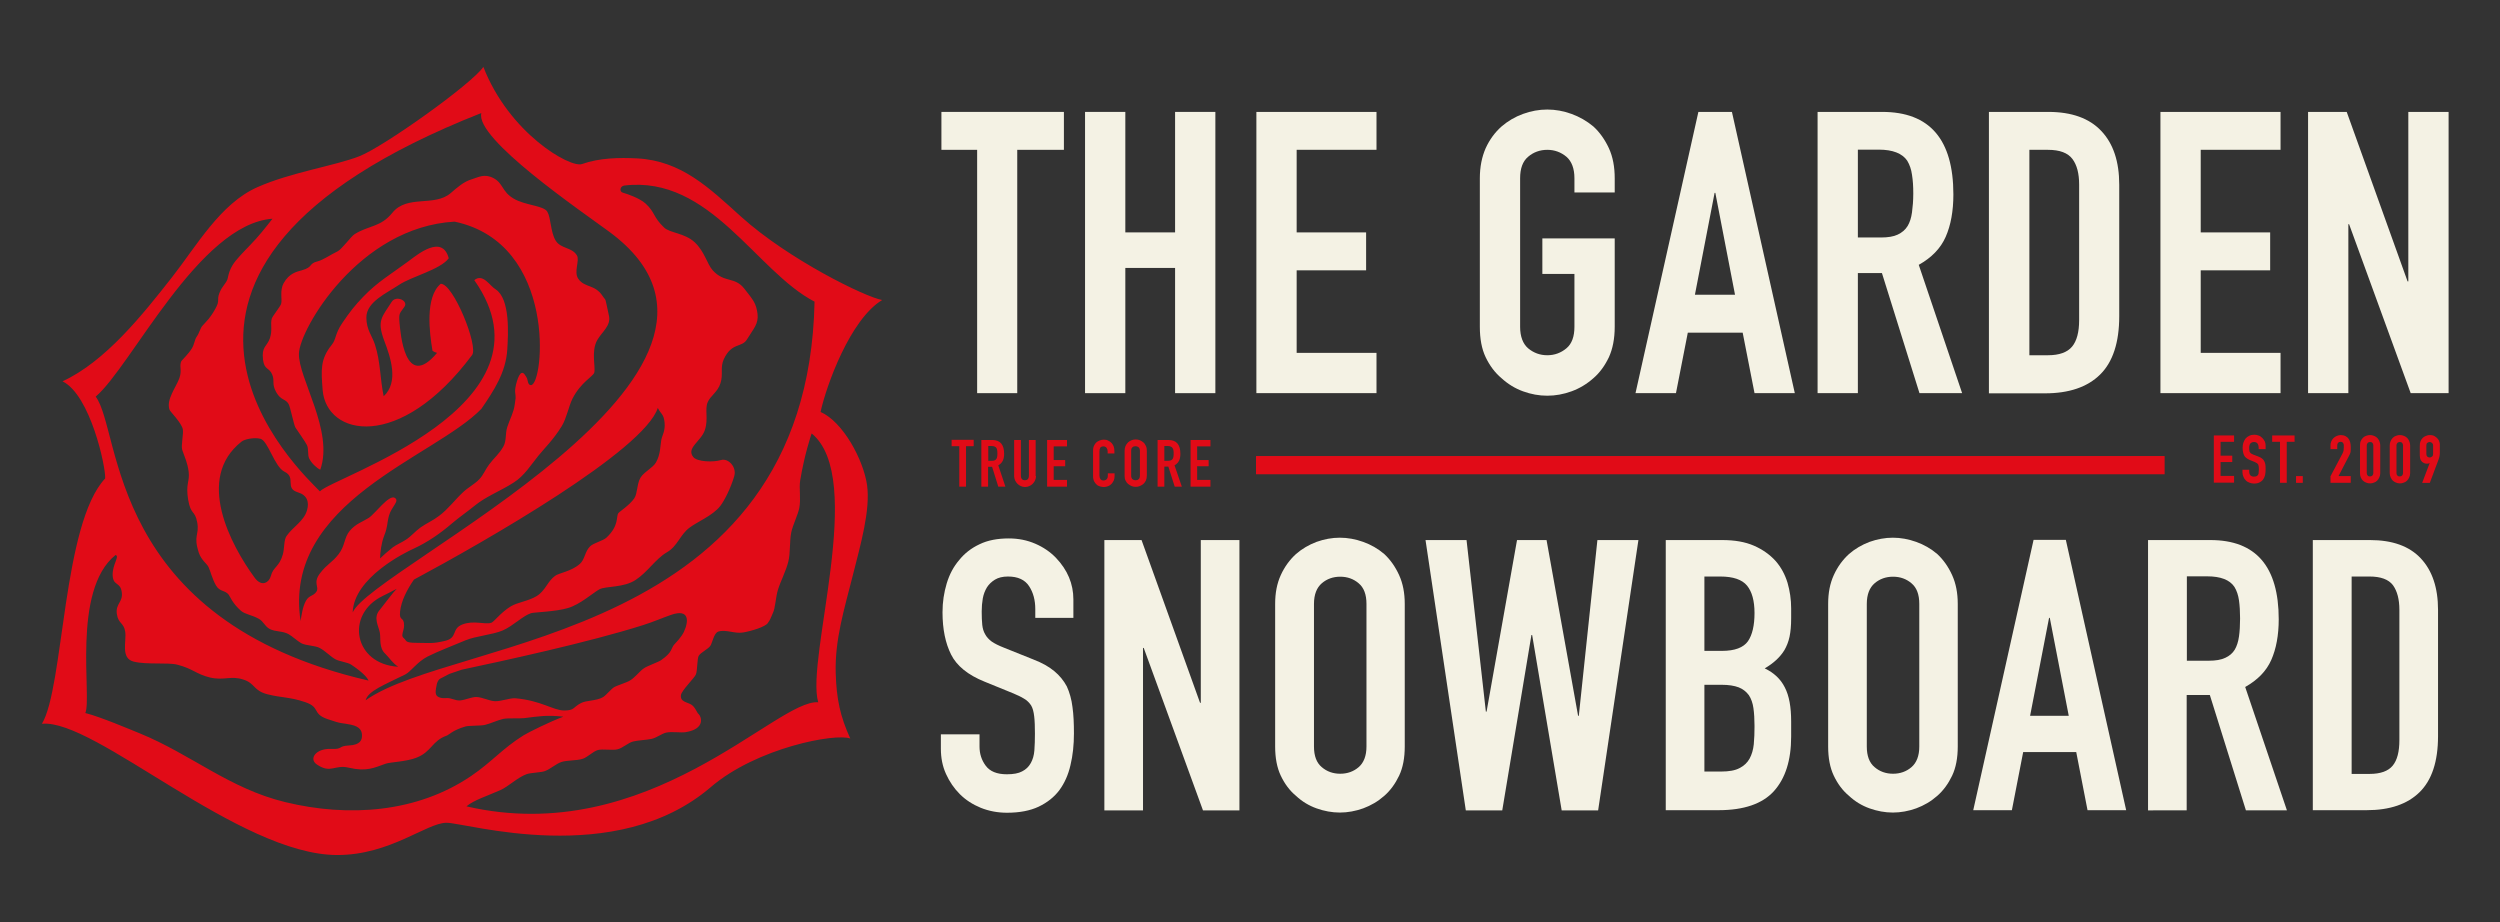
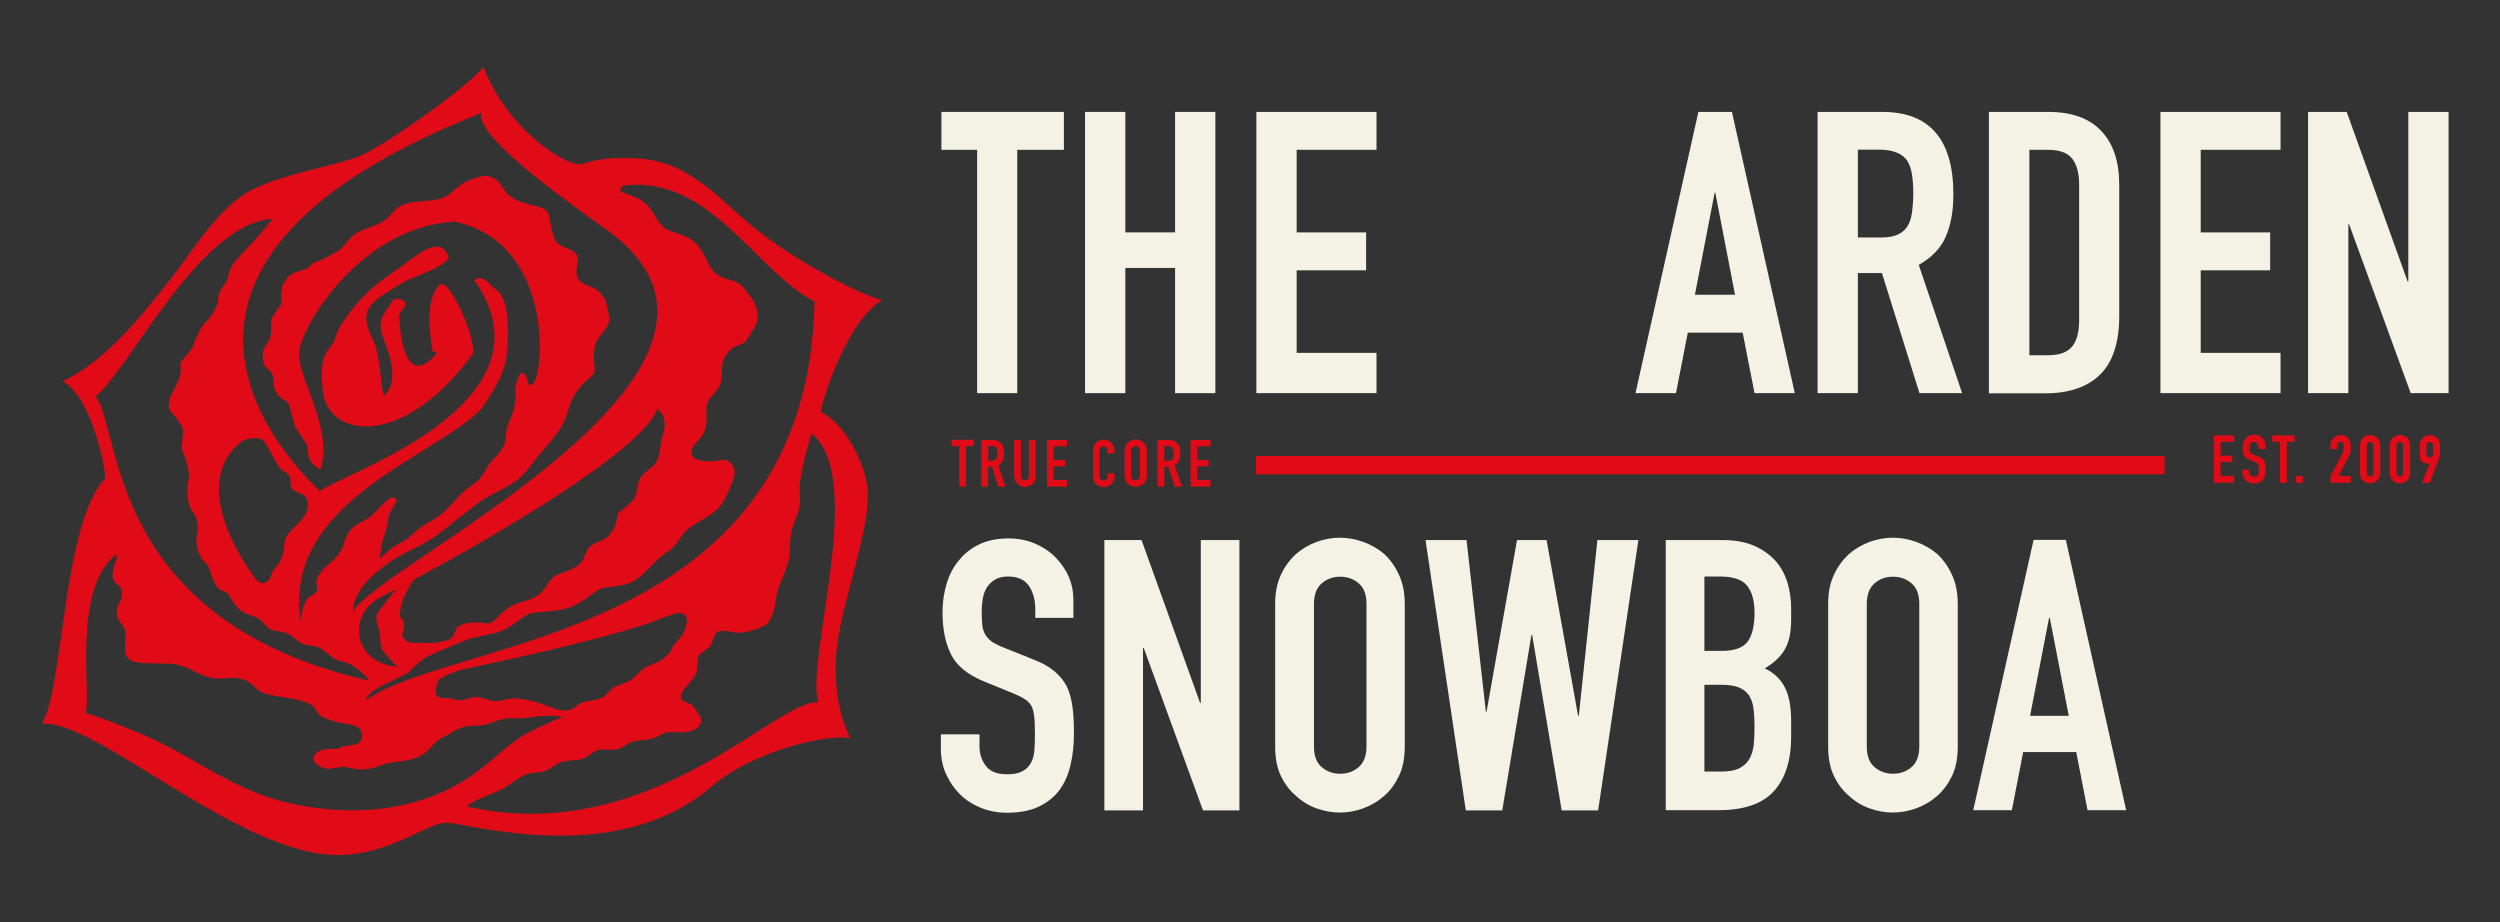
<svg xmlns="http://www.w3.org/2000/svg" version="1.0" id="Livello_1" x="0px" y="0px" viewBox="0 0 1371.6 505.9" style="enable-background:new 0 0 1371.6 505.9;" xml:space="preserve">
  <rect x="0" y="0" width="1371.6" height="505.9" fill="#333333" stroke="none" />
  <style type="text/css">
	.st0{fill:#F4F2E4;}
	.st1{fill:#E10B17;}
	.st2{fill:none;stroke:#E10B17;stroke-width:10;stroke-miterlimit:10;}
</style>
  <g>
    <g>
      <path class="st0" d="M536.1,215.7V82.2h-19.6V61.4h67.2v20.8h-25.6v133.5H536.1z" />
      <path class="st0" d="M595.3,215.7V61.4h22.1v66.1h27.3V61.4h22.1v154.3h-22.1V147h-27.3v68.7H595.3z" />
      <path class="st0" d="M689.3,215.7V61.4h65.9v20.8h-43.8v45.3h38.1v20.8h-38.1v45.3h43.8v22.1H689.3z" />
-       <path class="st0" d="M811.9,97.8c0-6.2,1.1-11.7,3.2-16.5c2.2-4.8,5.1-8.7,8.7-11.9c3.5-3,7.4-5.3,11.8-6.9    c4.4-1.6,8.8-2.4,13.3-2.4c4.5,0,8.9,0.8,13.3,2.4c4.4,1.6,8.4,3.9,12,6.9c3.5,3.2,6.3,7.2,8.5,11.9c2.2,4.8,3.2,10.3,3.2,16.5    v7.8h-22.1v-7.8c0-5.3-1.5-9.3-4.4-11.8c-3-2.5-6.5-3.8-10.5-3.8c-4,0-7.6,1.3-10.5,3.8c-3,2.5-4.4,6.5-4.4,11.8v81.5    c0,5.3,1.5,9.3,4.4,11.8c3,2.5,6.5,3.8,10.5,3.8c4,0,7.5-1.3,10.5-3.8c3-2.5,4.4-6.5,4.4-11.8v-29h-17.6v-19.5h39.7v48.5    c0,6.5-1.1,12.1-3.2,16.7c-2.2,4.6-5,8.5-8.5,11.5c-3.6,3.2-7.6,5.6-12,7.2c-4.4,1.6-8.8,2.4-13.3,2.4c-4.5,0-8.9-0.8-13.3-2.4    c-4.4-1.6-8.3-4-11.8-7.2c-3.6-3-6.5-6.9-8.7-11.5c-2.2-4.6-3.2-10.2-3.2-16.7V97.8z" />
      <path class="st0" d="M897.3,215.7l34.5-154.3h18.4l34.5,154.3h-22.1l-6.5-33.2h-30.1l-6.5,33.2H897.3z M951.9,161.7l-10.8-55.9    h-0.4l-10.8,55.9H951.9z" />
      <path class="st0" d="M997.2,215.7V61.4h35.5c26,0,39,15.1,39,45.3c0,9.1-1.4,16.8-4.2,23.2c-2.8,6.4-7.8,11.5-14.8,15.4l23.8,70.4    h-23.4l-20.6-65.9h-13.2v65.9H997.2z M1019.3,82.2v48.1h12.6c3.9,0,7-0.5,9.3-1.6c2.3-1.1,4.1-2.6,5.4-4.7c1.2-2,2-4.5,2.4-7.5    c0.4-3,0.7-6.4,0.7-10.3s-0.2-7.3-0.7-10.3c-0.4-3-1.3-5.5-2.6-7.7c-2.7-4-7.9-6.1-15.6-6.1H1019.3z" />
      <path class="st0" d="M1091.2,215.7V61.4h32.7c12.7,0,22.4,3.5,28.9,10.4c6.6,6.9,9.9,16.8,9.9,29.5v72.2c0,14.4-3.5,25.1-10.5,32    c-7,6.9-17.1,10.3-30.2,10.3H1091.2z M1113.4,82.2v112.7h10.2c6.2,0,10.6-1.6,13.2-4.7c2.6-3.1,3.9-8,3.9-14.6v-74.3    c0-6.1-1.2-10.8-3.7-14.1c-2.5-3.3-6.9-5-13.4-5H1113.4z" />
      <path class="st0" d="M1185.3,215.7V61.4h65.9v20.8h-43.8v45.3h38.1v20.8h-38.1v45.3h43.8v22.1H1185.3z" />
      <path class="st0" d="M1266.3,215.7V61.4h21.2l33.4,93h0.4v-93h22.1v154.3h-20.8l-33.8-92.7h-0.4v92.7H1266.3z" />
      <g>
        <path class="st0" d="M589.3,339H568v-4.8c0-4.9-1.1-9.1-3.4-12.6c-2.3-3.5-6.1-5.3-11.6-5.3c-2.9,0-5.3,0.6-7.1,1.7     c-1.8,1.1-3.3,2.5-4.4,4.2c-1.1,1.8-1.9,3.9-2.3,6.1c-0.4,2.3-0.6,4.7-0.6,7.2c0,2.9,0.1,5.3,0.3,7.3c0.2,1.9,0.7,3.7,1.6,5.2     c0.8,1.5,2,2.8,3.6,4c1.6,1.1,3.8,2.2,6.6,3.3l16.2,6.5c4.7,1.8,8.5,3.9,11.5,6.4c2.9,2.4,5.2,5.2,6.9,8.4     c1.5,3.3,2.6,7.1,3.1,11.3c0.6,4.2,0.8,9.1,0.8,14.5c0,6.2-0.6,12-1.9,17.4c-1.2,5.3-3.3,9.9-6,13.6c-2.9,3.9-6.7,6.9-11.5,9.2     c-4.7,2.2-10.5,3.3-17.3,3.3c-5.1,0-9.9-0.9-14.4-2.7c-4.4-1.8-8.3-4.3-11.5-7.5c-3.2-3.2-5.7-6.9-7.6-11.1     c-1.9-4.2-2.8-8.8-2.8-13.8v-7.9h21.2v6.7c0,3.9,1.1,7.4,3.4,10.5c2.3,3.1,6.1,4.7,11.6,4.7c3.6,0,6.4-0.5,8.4-1.6     c2-1,3.6-2.5,4.7-4.5c1.1-1.9,1.8-4.3,2-7c0.2-2.7,0.3-5.7,0.3-9.1c0-3.9-0.1-7.1-0.4-9.6c-0.3-2.5-0.8-4.5-1.7-6     c-1-1.5-2.3-2.8-3.9-3.7c-1.6-1-3.7-2-6.4-3.1l-15.2-6.2c-9.2-3.7-15.3-8.7-18.4-14.9c-3.1-6.2-4.7-13.9-4.7-23.2     c0-5.6,0.8-10.8,2.3-15.8c1.5-5,3.8-9.3,6.9-12.9c2.9-3.6,6.6-6.5,11.1-8.6c4.5-2.2,9.9-3.2,16.1-3.2c5.3,0,10.1,1,14.5,2.9     c4.4,1.9,8.2,4.5,11.3,7.7c6.4,6.7,9.6,14.3,9.6,22.9V339z" />
        <path class="st0" d="M605.9,444.5V296.3h20.4l32.1,89.3h0.4v-89.3H680v148.3h-20l-32.5-89.1h-0.4v89.1H605.9z" />
        <path class="st0" d="M699.6,331.3c0-6,1-11.2,3.1-15.8s4.9-8.4,8.3-11.5c3.3-2.9,7.1-5.1,11.3-6.7c4.2-1.5,8.5-2.3,12.8-2.3     c4.3,0,8.6,0.8,12.8,2.3c4.2,1.5,8.1,3.7,11.6,6.7c3.3,3.1,6,6.9,8.1,11.5c2.1,4.6,3.1,9.9,3.1,15.8v78.3c0,6.2-1,11.6-3.1,16     c-2.1,4.4-4.8,8.1-8.1,11c-3.5,3.1-7.3,5.3-11.6,6.9c-4.2,1.5-8.5,2.3-12.8,2.3c-4.3,0-8.6-0.8-12.8-2.3c-4.2-1.5-8-3.8-11.3-6.9     c-3.5-2.9-6.2-6.6-8.3-11c-2.1-4.4-3.1-9.8-3.1-16V331.3z M720.9,409.6c0,5.1,1.4,8.9,4.3,11.3c2.8,2.4,6.2,3.6,10.1,3.6     c3.9,0,7.3-1.2,10.1-3.6c2.8-2.4,4.3-6.2,4.3-11.3v-78.3c0-5.1-1.4-8.9-4.3-11.3c-2.8-2.4-6.2-3.6-10.1-3.6     c-3.9,0-7.3,1.2-10.1,3.6c-2.8,2.4-4.3,6.2-4.3,11.3V409.6z" />
-         <path class="st0" d="M898.9,296.3l-22.1,148.3h-20l-16.2-96.2h-0.4l-16,96.2h-20l-22.1-148.3h22.5l10.6,94.1h0.4l16.7-94.1h16.2     l17.3,96.4h0.4l10.2-96.4H898.9z" />
+         <path class="st0" d="M898.9,296.3l-22.1,148.3h-20l-16.2-96.2h-0.4l-16,96.2h-20l-22.1-148.3h22.5l10.6,94.1h0.4l16.7-94.1h16.2     l17.3,96.4h0.4l10.2-96.4z" />
        <path class="st0" d="M913.9,444.5V296.3h31c6.8,0,12.6,1,17.4,3.1s8.7,4.9,11.8,8.3c3.1,3.5,5.2,7.5,6.6,12c1.3,4.5,2,9.2,2,14.1     v5.4c0,4-0.3,7.4-0.9,10.2c-0.6,2.8-1.6,5.2-2.8,7.3c-2.4,3.9-6,7.2-10.8,10c5,2.4,8.7,5.8,11,10.4c2.4,4.6,3.5,10.8,3.5,18.7     v8.3c0,13.1-3.2,23-9.5,30c-6.3,6.9-16.4,10.4-30.3,10.4H913.9z M935.1,316.3v40.8h9.6c7.1,0,11.8-1.8,14.3-5.3     c2.4-3.5,3.6-8.7,3.6-15.5c0-6.7-1.4-11.7-4.1-15s-7.6-5-14.7-5H935.1z M935.1,375.8v47.5h9.2c4.3,0,7.7-0.6,10.1-1.9     c2.4-1.2,4.3-3,5.5-5.2c1.2-2.2,2-4.9,2.3-7.9c0.3-3.1,0.4-6.4,0.4-10c0-3.7-0.2-7-0.6-9.8c-0.4-2.8-1.2-5.1-2.5-7.1     c-1.4-1.9-3.3-3.4-5.6-4.3c-2.4-0.9-5.5-1.4-9.4-1.4H935.1z" />
        <path class="st0" d="M1003,331.3c0-6,1-11.2,3.1-15.8s4.9-8.4,8.3-11.5c3.3-2.9,7.1-5.1,11.3-6.7c4.2-1.5,8.5-2.3,12.8-2.3     c4.3,0,8.6,0.8,12.8,2.3c4.2,1.5,8.1,3.7,11.6,6.7c3.3,3.1,6,6.9,8.1,11.5c2.1,4.6,3.1,9.9,3.1,15.8v78.3c0,6.2-1,11.6-3.1,16     c-2.1,4.4-4.8,8.1-8.1,11c-3.5,3.1-7.3,5.3-11.6,6.9c-4.2,1.5-8.5,2.3-12.8,2.3c-4.3,0-8.6-0.8-12.8-2.3c-4.2-1.5-8-3.8-11.3-6.9     c-3.5-2.9-6.2-6.6-8.3-11c-2.1-4.4-3.1-9.8-3.1-16V331.3z M1024.2,409.6c0,5.1,1.4,8.9,4.3,11.3c2.8,2.4,6.2,3.6,10.1,3.6     c3.9,0,7.3-1.2,10.1-3.6c2.8-2.4,4.3-6.2,4.3-11.3v-78.3c0-5.1-1.4-8.9-4.3-11.3c-2.8-2.4-6.2-3.6-10.1-3.6     c-3.9,0-7.3,1.2-10.1,3.6c-2.8,2.4-4.3,6.2-4.3,11.3V409.6z" />
        <path class="st0" d="M1082.6,444.5l33.1-148.3h17.7l33.1,148.3h-21.2l-6.2-31.9H1110l-6.2,31.9H1082.6z M1135,392.7l-10.4-53.7     h-0.4l-10.4,53.7H1135z" />
-         <path class="st0" d="M1178.5,444.5V296.3h34.2c25,0,37.5,14.5,37.5,43.5c0,8.7-1.4,16.2-4.1,22.3c-2.7,6.1-7.5,11-14.3,14.8     l22.9,67.7h-22.5l-19.8-63.3h-12.7v63.3H1178.5z M1199.8,316.3v46.2h12.1c3.7,0,6.7-0.5,9-1.6c2.2-1,4-2.5,5.2-4.5     c1.1-1.9,1.9-4.3,2.3-7.2c0.4-2.8,0.6-6.1,0.6-9.9s-0.2-7-0.6-9.9c-0.4-2.8-1.2-5.3-2.5-7.4c-2.6-3.9-7.6-5.8-15-5.8H1199.8z" />
-         <path class="st0" d="M1268.9,444.5V296.3h31.4c12.2,0,21.5,3.3,27.8,10c6.3,6.7,9.5,16.1,9.5,28.3v69.3     c0,13.9-3.4,24.1-10.1,30.7c-6.7,6.6-16.4,9.9-29,9.9H1268.9z M1290.2,316.3v108.3h9.8c6,0,10.2-1.5,12.7-4.5     c2.5-3,3.7-7.7,3.7-14.1v-71.4c0-5.8-1.2-10.3-3.5-13.5c-2.4-3.2-6.7-4.8-12.9-4.8H1290.2z" />
      </g>
      <g>
        <path class="st1" d="M1214.6,238.9h11.1v3.5h-7.4v7.6h6.4v3.5h-6.4v7.6h7.4v3.7h-11.1V238.9z" />
        <path class="st1" d="M1242.9,246.4h-3.7v-0.8c0-0.8-0.2-1.6-0.6-2.2c-0.4-0.6-1.1-0.9-2-0.9c-0.5,0-0.9,0.1-1.3,0.3     c-0.3,0.2-0.6,0.4-0.8,0.7c-0.2,0.3-0.3,0.7-0.4,1.1c-0.1,0.4-0.1,0.8-0.1,1.3c0,0.5,0,0.9,0.1,1.3c0,0.4,0.1,0.7,0.3,0.9     c0.1,0.3,0.4,0.5,0.6,0.7c0.3,0.2,0.7,0.4,1.2,0.6l2.9,1.1c0.8,0.3,1.5,0.7,2,1.1c0.5,0.4,0.9,0.9,1.2,1.5c0.3,0.6,0.5,1.2,0.6,2     c0.1,0.7,0.1,1.6,0.1,2.5c0,1.1-0.1,2.1-0.3,3.1c-0.2,0.9-0.6,1.7-1.1,2.4c-0.5,0.7-1.2,1.2-2,1.6c-0.8,0.4-1.8,0.6-3,0.6     c-0.9,0-1.7-0.2-2.5-0.5c-0.8-0.3-1.5-0.7-2-1.3c-0.6-0.6-1-1.2-1.3-2c-0.3-0.8-0.5-1.6-0.5-2.4v-1.4h3.7v1.2     c0,0.7,0.2,1.3,0.6,1.8c0.4,0.5,1.1,0.8,2,0.8c0.6,0,1.1-0.1,1.5-0.3c0.4-0.2,0.6-0.4,0.8-0.8c0.2-0.3,0.3-0.7,0.3-1.2     c0-0.5,0.1-1,0.1-1.6c0-0.7,0-1.2-0.1-1.7c-0.1-0.4-0.1-0.8-0.3-1.1c-0.2-0.3-0.4-0.5-0.7-0.7c-0.3-0.2-0.7-0.4-1.1-0.6l-2.7-1.1     c-1.6-0.7-2.7-1.5-3.2-2.6c-0.5-1.1-0.8-2.4-0.8-4.1c0-1,0.1-1.9,0.4-2.8c0.3-0.9,0.7-1.6,1.2-2.3c0.5-0.6,1.2-1.1,2-1.5     c0.8-0.4,1.7-0.6,2.8-0.6c0.9,0,1.8,0.2,2.5,0.5c0.8,0.3,1.4,0.8,2,1.4c0.5,0.6,1,1.2,1.3,1.9c0.3,0.7,0.4,1.4,0.4,2.1V246.4z" />
        <path class="st1" d="M1250.9,242.4h-4.3v-3.5h12.3v3.5h-4.3v22.5h-3.7V242.4z" />
        <path class="st1" d="M1259.7,261.2h3.7v3.7h-3.7V261.2z" />
        <path class="st1" d="M1278.5,261.5l6.7-12.7c0.3-0.6,0.5-1.2,0.6-1.7c0-0.5,0.1-1.1,0.1-1.8c0-0.3,0-0.7,0-1     c0-0.4-0.1-0.7-0.2-0.9c-0.1-0.3-0.3-0.5-0.5-0.7c-0.2-0.2-0.6-0.3-1.1-0.3c-0.6,0-1,0.2-1.3,0.5c-0.3,0.3-0.5,0.8-0.5,1.4v2.1     h-3.7v-2c0-0.8,0.1-1.5,0.4-2.2c0.3-0.7,0.7-1.3,1.2-1.8c0.5-0.5,1.1-0.9,1.8-1.2c0.7-0.3,1.4-0.5,2.2-0.5c1,0,1.8,0.2,2.5,0.5     c0.7,0.4,1.3,0.8,1.7,1.4c0.5,0.6,0.8,1.3,1,2.1c0.2,0.8,0.3,1.6,0.3,2.5c0,0.6,0,1.2,0,1.6c0,0.4-0.1,0.8-0.1,1.2     c-0.1,0.4-0.2,0.8-0.4,1.2c-0.2,0.4-0.4,0.9-0.7,1.4l-5.5,10.6h6.7v3.7h-11.1V261.5z" />
        <path class="st1" d="M1294.8,244.3c0-0.9,0.1-1.7,0.4-2.3c0.3-0.7,0.7-1.3,1.2-1.8c0.5-0.5,1.1-0.9,1.8-1.1     c0.7-0.3,1.4-0.4,2.1-0.4c0.7,0,1.4,0.1,2.1,0.4c0.7,0.3,1.3,0.6,1.8,1.1c0.5,0.5,0.9,1.1,1.2,1.8c0.3,0.7,0.5,1.5,0.5,2.3v15.3     c0,0.9-0.2,1.7-0.5,2.3c-0.3,0.7-0.7,1.3-1.2,1.8c-0.5,0.5-1.1,0.9-1.8,1.1c-0.7,0.3-1.4,0.4-2.1,0.4c-0.7,0-1.4-0.1-2.1-0.4     c-0.7-0.3-1.3-0.6-1.8-1.1c-0.5-0.5-0.9-1.1-1.2-1.8c-0.3-0.7-0.4-1.5-0.4-2.3V244.3z M1298.5,259.6c0,0.5,0.2,1,0.5,1.3     c0.3,0.4,0.8,0.5,1.3,0.5c0.5,0,1-0.2,1.3-0.5c0.3-0.4,0.5-0.8,0.5-1.3v-15.3c0-0.5-0.2-1-0.5-1.3c-0.3-0.4-0.8-0.5-1.3-0.5     c-0.5,0-1,0.2-1.3,0.5c-0.3,0.4-0.5,0.8-0.5,1.3V259.6z" />
        <path class="st1" d="M1311.1,244.3c0-0.9,0.2-1.7,0.5-2.3c0.3-0.7,0.7-1.3,1.2-1.8c0.5-0.5,1.1-0.9,1.8-1.1     c0.7-0.3,1.4-0.4,2.1-0.4c0.7,0,1.4,0.1,2.1,0.4c0.7,0.3,1.3,0.6,1.8,1.1c0.5,0.5,0.9,1.1,1.2,1.8c0.3,0.7,0.5,1.5,0.5,2.3v15.3     c0,0.9-0.2,1.7-0.5,2.3c-0.3,0.7-0.7,1.3-1.2,1.8c-0.5,0.5-1.1,0.9-1.8,1.1c-0.7,0.3-1.4,0.4-2.1,0.4c-0.7,0-1.4-0.1-2.1-0.4     c-0.7-0.3-1.3-0.6-1.8-1.1c-0.5-0.5-0.9-1.1-1.2-1.8c-0.3-0.7-0.5-1.5-0.5-2.3V244.3z M1314.8,259.6c0,0.5,0.2,1,0.5,1.3     c0.3,0.4,0.8,0.5,1.3,0.5c0.5,0,1-0.2,1.3-0.5c0.3-0.4,0.5-0.8,0.5-1.3v-15.3c0-0.5-0.2-1-0.5-1.3c-0.3-0.4-0.8-0.5-1.3-0.5     c-0.5,0-1,0.2-1.3,0.5c-0.3,0.4-0.5,0.8-0.5,1.3V259.6z" />
        <path class="st1" d="M1333,254.1L1333,254.1c-0.2,0-0.4,0.1-0.6,0.2c-0.3,0.1-0.6,0.1-1,0.1c-0.7,0-1.3-0.2-1.8-0.5     c-0.6-0.3-1-0.7-1.3-1.2c-0.2-0.2-0.3-0.5-0.4-0.8c-0.1-0.3-0.2-0.6-0.2-1.1c-0.1-0.4-0.1-1-0.1-1.7c0-0.7,0-1.5,0-2.5     c0-0.8,0-1.5,0-2.1c0-0.5,0.1-1,0.1-1.4c0.1-0.4,0.2-0.7,0.3-1c0.1-0.3,0.2-0.5,0.4-0.8c0.5-0.8,1.1-1.4,2-1.9     c0.8-0.4,1.7-0.7,2.8-0.7c1,0,1.9,0.2,2.7,0.7c0.8,0.5,1.4,1.1,1.9,1.8c0.2,0.3,0.3,0.6,0.4,0.8c0.1,0.3,0.2,0.6,0.3,1     c0.1,0.4,0.1,0.8,0.1,1.4c0,0.5,0,1.2,0,2.1c0,0.8,0,1.5,0,2c0,0.5-0.1,1-0.1,1.3c-0.1,0.4-0.1,0.7-0.2,1c-0.1,0.3-0.2,0.6-0.3,1     l-4.9,13.1h-4.2L1333,254.1z M1331.2,249.2c0,0.6,0.2,1,0.5,1.3c0.4,0.3,0.8,0.5,1.3,0.5c0.5,0,0.9-0.2,1.3-0.5     c0.4-0.3,0.6-0.8,0.6-1.3v-4.8c0-0.6-0.2-1-0.6-1.4c-0.4-0.3-0.8-0.5-1.3-0.5c-0.5,0-0.9,0.2-1.3,0.5c-0.4,0.3-0.5,0.8-0.5,1.4     V249.2z" />
        <g>
          <path class="st1" d="M526.3,244.8h-4.2v-3.5h12.1v3.5H530V267h-3.7V244.8z" />
          <path class="st1" d="M538.5,241.4h5.9c4.3,0,6.5,2.5,6.5,7.5c0,1.5-0.2,2.8-0.7,3.8c-0.5,1.1-1.3,1.9-2.5,2.6l3.9,11.7h-3.9      l-3.4-10.9h-2.2V267h-3.7V241.4z M542.2,252.8h2.1c0.6,0,1.2-0.1,1.5-0.3c0.4-0.2,0.7-0.4,0.9-0.8c0.2-0.3,0.3-0.7,0.4-1.2      c0.1-0.5,0.1-1.1,0.1-1.7c0-0.6,0-1.2-0.1-1.7c-0.1-0.5-0.2-0.9-0.4-1.3c-0.2-0.3-0.5-0.6-1-0.8c-0.4-0.2-0.9-0.3-1.6-0.3h-1.9      V252.8z" />
          <path class="st1" d="M568.4,261.2c0,0.8-0.2,1.6-0.5,2.3c-0.3,0.7-0.7,1.3-1.3,1.9c-0.5,0.5-1.2,1-1.9,1.3      c-0.7,0.3-1.5,0.5-2.3,0.5c-0.8,0-1.6-0.2-2.3-0.5c-0.7-0.3-1.3-0.7-1.9-1.3c-0.5-0.5-1-1.2-1.3-1.9c-0.3-0.7-0.5-1.5-0.5-2.3      v-19.8h3.7v19.5c0,0.9,0.2,1.6,0.6,2c0.4,0.4,1,0.6,1.6,0.6c0.6,0,1.2-0.2,1.6-0.6c0.4-0.4,0.6-1.1,0.6-2v-19.5h3.7V261.2z" />
          <path class="st1" d="M574.5,241.4h10.9v3.5h-7.3v7.5h6.3v3.4h-6.3v7.5h7.3v3.7h-10.9V241.4z" />
          <path class="st1" d="M611.5,261.2c0,0.8-0.1,1.5-0.4,2.3c-0.3,0.7-0.7,1.3-1.2,1.9c-0.5,0.5-1.1,1-1.9,1.3      c-0.7,0.3-1.5,0.5-2.3,0.5c-0.7,0-1.4-0.1-2.1-0.3c-0.7-0.2-1.4-0.5-1.9-1c-0.6-0.5-1-1.1-1.4-1.8c-0.4-0.8-0.6-1.7-0.6-2.9      v-14.1c0-0.8,0.1-1.6,0.4-2.3c0.3-0.7,0.7-1.3,1.2-1.9c0.5-0.5,1.2-0.9,1.9-1.2c0.7-0.3,1.5-0.5,2.4-0.5c0.8,0,1.6,0.1,2.3,0.5      c0.7,0.3,1.3,0.7,1.9,1.3c0.5,0.5,0.9,1.2,1.2,1.9c0.3,0.8,0.4,1.6,0.4,2.5v1.4h-3.7v-1.2c0-0.7-0.2-1.3-0.6-1.9      c-0.4-0.5-1-0.8-1.7-0.8c-0.9,0-1.5,0.3-1.8,0.8c-0.3,0.6-0.4,1.3-0.4,2.1v13.1c0,0.7,0.2,1.4,0.5,1.9c0.3,0.5,0.9,0.8,1.7,0.8      c0.2,0,0.5,0,0.8-0.1c0.3-0.1,0.5-0.2,0.8-0.4c0.2-0.2,0.4-0.5,0.6-0.8c0.1-0.3,0.2-0.8,0.2-1.3v-1.3h3.7V261.2z" />
          <path class="st1" d="M617,247.4c0-1,0.2-1.9,0.5-2.7c0.4-0.8,0.8-1.4,1.4-2c0.6-0.5,1.2-0.9,2-1.2c0.7-0.3,1.5-0.4,2.2-0.4      c0.7,0,1.5,0.1,2.2,0.4c0.7,0.3,1.4,0.7,2,1.2c0.6,0.5,1,1.2,1.4,2c0.4,0.8,0.5,1.7,0.5,2.7v13.5c0,1.1-0.2,2-0.5,2.7      c-0.4,0.8-0.8,1.4-1.4,1.9c-0.6,0.5-1.3,0.9-2,1.2c-0.7,0.3-1.5,0.4-2.2,0.4c-0.7,0-1.5-0.1-2.2-0.4c-0.7-0.3-1.4-0.7-2-1.2      c-0.6-0.5-1.1-1.2-1.4-1.9c-0.4-0.8-0.5-1.7-0.5-2.7V247.4z M620.6,260.9c0,0.9,0.2,1.5,0.7,2c0.5,0.4,1.1,0.6,1.7,0.6      c0.7,0,1.3-0.2,1.7-0.6c0.5-0.4,0.7-1.1,0.7-2v-13.5c0-0.9-0.2-1.5-0.7-2c-0.5-0.4-1.1-0.6-1.7-0.6c-0.7,0-1.3,0.2-1.7,0.6      c-0.5,0.4-0.7,1.1-0.7,2V260.9z" />
          <path class="st1" d="M635.2,241.4h5.9c4.3,0,6.5,2.5,6.5,7.5c0,1.5-0.2,2.8-0.7,3.8c-0.5,1.1-1.3,1.9-2.5,2.6l4,11.7h-3.9      L641,256h-2.2V267h-3.7V241.4z M638.8,252.8h2.1c0.7,0,1.2-0.1,1.6-0.3c0.4-0.2,0.7-0.4,0.9-0.8c0.2-0.3,0.3-0.7,0.4-1.2      c0.1-0.5,0.1-1.1,0.1-1.7c0-0.6,0-1.2-0.1-1.7c-0.1-0.5-0.2-0.9-0.5-1.3c-0.2-0.3-0.5-0.6-1-0.8c-0.4-0.2-0.9-0.3-1.6-0.3h-1.9      V252.8z" />
          <path class="st1" d="M653.2,241.4h10.9v3.5h-7.3v7.5h6.3v3.4h-6.3v7.5h7.3v3.7h-10.9V241.4z" />
        </g>
      </g>
    </g>
    <g>
      <line class="st2" x1="689.1" y1="255.2" x2="1187.6" y2="255.2" />
      <g>
        <path class="st1" d="M259,194.8c3.6-4.8-10.3-39.3-17.2-39.1c-8.7,7.3-6.2,26.9-4.5,36.8c0.8,0.5,1.6,0.9,2.5,1.1     c-17.7,21.1-20.1-11.2-20.6-16.4c-0.5-5.7,0.1-5.1,2.7-8.9c2.3-3.4-4.7-6.4-7-2.7c-5.3,8.4-8.3,10.1-4.1,21.3     c3.5,9.2,8.1,22.7-0.3,30.5c-2-9.4-1.7-18.9-4.8-28.4c-1.5-4.7-4.7-8.1-4.7-14.8c0-8.6,11.2-13.4,17.9-17.9     c6.8-4.6,22.6-8.3,27.3-14.6c-3.6-13.4-17.2-2-22.2,1.7c-8.9,6.6-17,11.3-24.8,19.5c-4.6,4.8-7.2,8.1-11.4,14.3     c-4.2,6.2-3.2,8.8-5.8,12c-6.4,7.9-5.8,13.9-5,24.6C178.9,239.3,219.2,248.1,259,194.8z M484,164.6c-9.2-1.6-51.3-22.2-77.4-45.7     c-17.5-15.8-32.7-30.7-57-32c-9.9-0.5-20.7-0.3-30.3,3.1c-6.5,2.3-40-16.9-54.1-53.3c-6.3,9.3-54.5,43.7-68,49     c-13.5,5.3-37.5,8.8-56,17c-20.3,9-33.4,32.3-46.9,49.5c-16,20.4-36.5,46.2-60,57c15.3,7.5,23.8,47.1,23.4,53.3     c-23.5,25-22.6,114.6-34.7,134.6c29-2.9,108.1,72,162.1,72c29,0,49-17.7,59.9-17.7c10.9,0,92.7,25.2,144.9-19.5     c25.4-21.8,68.8-29.8,76.6-26.7c-5.5-12.1-7.6-21.6-8-36.1c-0.5-18.3,4.8-35.2,9.2-52.7c4.5-17.8,9.9-36.5,8-50.3     c-2-13.8-13.1-34.6-25.5-40.1C453.3,211.7,466.4,175.2,484,164.6z M342.5,101.8c47.1-5.7,72.3,47.1,104.4,63.7     c-3.8,186.2-197.2,183.9-246.3,218.7c1.4-5.2,10.2-8.4,21.8-14.2c3-1.5,6.5-6.9,12.2-9.8c5.7-2.9,15-6.4,20.8-8.9     c5.8-2.4,14.7-3,20.4-5.4c5.6-2.4,11.1-8.1,15.6-9.5c1.7-0.5,13.5-0.8,20.2-2.8c6.8-2,13.8-8.4,17.3-10.3     c3.5-1.8,13.3-0.8,19.8-5.1c6.5-4.2,11-11.6,17.2-15.2c5.8-3.3,7.1-9.5,12.4-13.5c4.2-3.2,12.7-6.6,16.8-11.8     c2.3-2.9,5.8-9.9,7.7-16.3c1.6-5.2-3.3-10.2-7.2-9c-4.3,1.3-13,1-15.2-1.6c-4.1-5,4.2-8.6,6.3-14.8c2.1-6.3-0.2-11.3,1.6-15.4     c1.5-3.5,5.5-5.5,7-10.4c1.6-5-0.3-8.5,1.8-13.1c4.4-9.5,9.9-6.1,12.8-11c3.4-5.7,6.4-8.3,5.7-14c-0.8-5.7-2.1-7.2-7.3-13.8     c-5.2-6.6-10.9-3-17.2-9.9c-3.2-3.5-4.4-10.2-9.9-15.4c-5.5-5.2-13.7-5.1-16.9-8.2c-6.1-5.8-4.8-8.3-10.2-13.2     c-3.2-2.8-9.3-5-12.4-5.9C339.7,105.2,340.1,102.1,342.5,101.8z M239.6,375.6c0.1-0.5,0.6-2.6,2-3.3c1.5-0.8,5-2.6,5-2.6l6.8-2.3     c22.1-4.7,69.8-15,99.6-24.5c5.7-1.8,10.6-4,15.3-5.6c9.9-3.4,9.7,3.4,6.9,9.4c-1.4,2.9-4.2,5.7-5.2,6.8     c-2.1,2.3-0.7,4.1-7.3,8.7c-1.6,1.1-7.7,3.2-9.5,4.5c-2.3,1.6-4.8,5-7.5,6.6c-1.8,1.2-7.1,2.7-8.9,3.8c-1.8,1.2-4.3,4.4-6,5.4     c-3.6,2.1-9.2,1.7-12,3.2c-4.5,2.3-3.4,4.1-9.3,4.1c-5.9,0-12.7-5.5-26.8-6.7c-3.1-0.2-7.9,1.8-11.3,1.6     c-3.2-0.2-6.7-2.2-10.1-2.3c-2.7,0-6.2,1.7-9,1.9c-2.8,0.1-4.6-1.5-7.5-1.3c-1.8,0.2-5-0.1-5.6-2.1     C238.6,379,239.7,375.9,239.6,375.6z M208.2,334.8c-3.5,4.1-0.5,8.7,0.2,12.3c0.6,3.4-0.6,8.3,3,11.6c1.8,1.7,4.3,5.5,7.1,7.1     c-24.3-1.3-29.3-28.7-8.6-38.8c1.7-0.8,4.4-2.2,7.8-4C215.6,325,211.6,330.6,208.2,334.8z M219.5,335.5     c0.6-5.8,3.9-12.2,7.6-17.5c39.5-21.2,126.2-70.8,133.8-94.2c1.8,3.6,3.2,3.2,3.7,7.9c0.5,4.7-1.3,7.1-1.8,9.7     c-0.6,3.5-0.4,7.9-2.9,12.3c-1.7,3-6.7,5.3-8.5,8.4c-2,3.3-1.6,8.6-3.4,11.3c-2.7,3.9-8.2,7.3-8.8,8.2c-1.2,1.8,0.5,6.8-6.4,13.3     c-2,1.9-7.1,2.9-9.1,4.9c-2.9,2.9-2.8,7.2-5.6,9.6c-4.6,4.1-11.3,4.9-13.5,6.5c-4.3,3.1-5.3,8.1-10.1,11.1     c-4.5,2.8-10.5,3.4-14.3,5.7c-5.7,3.5-9.1,8.5-10.7,9c-3.8,1.1-9.5-1.5-15.8,0.9c-6.2,2.4-2.4,7.3-9.5,9     c-7.1,1.7-8.4,1.1-15.5,1.1c-7.1,0-5.4-1.3-7.2-2.6c-1.8-1.3,0.1-3.8,0.2-6.8C221.7,337.8,218.9,341.3,219.5,335.5z M264.1,62     c-3.8,14,55.1,54,70.5,65.4c102.7,76.3-130.8,184.1-141.1,208.6c0.6-19,28.7-32.9,33.7-35.1c7.3-3.4,14.2-8.1,20.6-13.6     c4.1-3.5,8.9-6.8,12.8-10c6.3-5.1,14-7.9,21.3-12.6c5.8-3.7,9.3-9.5,13.5-14.7c3.3-4.1,8.1-8.6,12.8-16.2     c2.6-4.2,3.8-10.9,5.9-15.1c4.5-8.9,11.2-12.1,11.9-14.2c0.9-2.9-1.8-11.6,1.6-17.8c2.6-4.6,7.7-8,6.5-13.4     c-2.5-11.5-1.3-7.6-3.5-10.9c-4.2-6.5-9.8-4.4-13.3-9.4c-2.7-3.8,0.9-10.1-0.8-12.9c-2.8-4.6-8.9-3.5-11.7-8.2     c-2.8-4.7-2.5-12.3-4.5-15.7c-2-3.5-12.1-3.4-18.6-7.3c-6.4-3.8-5.6-8.4-11-11.2c-5-2.6-8.3-0.4-11.7,0.6     c-4.6,1.3-8.3,4.7-11.8,7.7c-8.9,7.6-23.8,0.7-31.9,10.7c-6.4,8-13,6.9-20.8,11.8c-2,1.3-7,8.3-9.3,9.4c-3.8,1.8-7.8,4.7-11,5.5     c-5.1,1.3-2.2,3.1-8.6,4.9c-2.6,0.7-7,1.6-10,7.1c-2.3,4.3-0.6,8.9-1.4,11.4c-0.5,1.5-4.8,6.8-5.1,8c-0.9,3.2,0.5,6-1,10.7     c-1.6,4.7-4.7,4.5-3.8,11.9c0.7,5.6,3.4,4.2,5,8c1.6,3.8-0.4,5,2.2,9.7c2.6,4.7,5.1,3.6,6.8,6.5c1,1.7,2.9,11.6,3.8,13     c1.3,2,5.5,7.9,6.3,9.6c1,2,0.3,5.4,1.2,7.3c1.3,2.7,4.3,5.4,6.1,6.2c7.6-21.2-12.2-50.4-11.7-63.8c0.5-13.5,32.9-69.3,85.4-72.3     c56.7,12,49,89.7,41.9,89.7c-1.9,0-1.6-2.9-2.4-4.2c-0.9-1.4-1.5-2.7-2.6-2.5c-2,0.3-3.9,8.2-3.7,10.3c0.5,4.4,0.3,2.8-0.2,7     c-0.5,4.3-2.8,8.3-4.1,12.4c-1.2,3.7-0.3,7.5-2.2,10.8c-2.5,4.3-4.7,5.7-7.8,9.8c-2,2.6-3.1,5.8-5.5,8.2     c-2.3,2.4-6.2,4.5-8.7,6.9c-4.6,4.3-8.3,9.4-13.3,13.1c-3.1,2.4-7,4.1-10.1,6.3c-2.7,1.9-5.3,5-8,6.7c-2.4,1.6-5.2,2.7-7.2,4.2     c-3,2.4-5.4,4.5-7,6.1c0.1-3.4,0.7-8.4,2.2-12.3c2.2-5.6,1.4-6.3,2.7-11.2c1.4-5,6.1-8.1,3.1-9.8c-3.2-1.8-10.9,9-14.3,11.1     c-3.5,2.2-6.9,3.1-10.2,6.9c-3.3,3.8-2.6,8.3-6.2,12.9c-3.6,4.7-6.2,5.3-10.2,10.5c-4.1,5.3-0.3,7.5-2,10.1     c-1.7,2.6-4,1.8-5.8,5.1c-1.8,3.3-2.3,7.5-2.9,11c-10-65.5,73.4-89.7,99.2-116.4c6.9-10.1,13.4-19.9,14.2-32.5     c0.5-8.4,1.7-27.6-6.3-33c-3.4-2-7-9-11.8-5.1c48.7,69.1-78,108.1-84.7,115.9C166.7,260.3,43.8,148.8,264.1,62z M157.2,294.1     c-1.5,2.1-1.1,6.7-2,10c-2,7.1-5.3,6.8-6.6,11.9c-0.8,3.2-4.8,6.6-9,0.8c-12.8-17.5-32.7-54.3-7.1-74.5c1.7-1.4,6.9-2.4,10.3-1.6     c4.2,0.9,7.8,15.5,13.3,18.1c6.6,3.2-0.1,9,7.3,11.3c5.1,1.5,6.4,5.3,5,10C166.6,286.1,160.6,289.1,157.2,294.1z M52.5,217.6     c19.4-16.4,56.7-94.7,97-97.6c-3.6,4.6-7.6,9.7-12.1,14.3c-1.6,1.7-4.2,4.3-5.7,6c-3.6,3.9-5.7,6.9-6.7,12.1     c-0.5,2.8-3,4.2-4.6,8.3c-1.6,4.1,0.4,4-2.2,8.6c-2.9,5.3-4.7,6.7-7.2,9.5c-1.2,1.4-1.6,3.9-3.2,6.1c-1,1.5-1.2,4.1-2.5,6.2     c-2.2,3.5-5.5,6.5-5.8,7c-1.3,2.7,0.5,5-1.1,9.4c-1.8,5-7.3,11.7-5.4,17.3c0.3,1,6.5,7,7.3,10.7c0.5,2.5-1.1,9-0.3,11.4     c1.5,4.4,2.8,6.8,3.5,11.8c0.7,5.6-1.7,6.4-0.3,15.3c1.5,8.9,3.7,5.6,5,12.6c1.3,7-2.3,7,0.9,16.7c1.4,4.1,4.4,5.9,5.3,7.8     c1.2,2.6,2,6.4,4.1,10.1c2.1,3.6,5,2.5,7,5.1c0.7,0.9,2,4.7,6.7,8.8c2.3,2,5.9,2.2,9.8,4.4c2.7,1.5,3.1,4,6,5.6     c3.1,1.6,7,1,10.3,2.8c2,1.1,5,3.9,7,5c2.7,1.4,7.5,1.2,10.1,2.6c3.2,1.7,5.9,4.7,8.6,6.2c2.2,1.2,6.8,1.7,8.6,2.9     c6.8,4.5,9,7.4,9.6,8.8C58.3,340.2,66.9,236.6,52.5,217.6z M156.6,440.1c-30.7-7.4-51.7-26.2-79.8-37.7     c-5.2-2.1-21.9-9.2-30-11.2c3.8-8.1-7.7-67.3,16.6-86.7c2.4,0.7-1.7,4.9-1.6,11c0.2,6.1,4.2,3.6,5,9.3c0.8,5.7-3.5,6.3-2.7,12     c0.8,5.6,3.8,4.6,4.6,9.8c0.8,5.2-2.7,14.6,4.7,16.4c7.3,1.8,18.6,0.3,24,1.7c8.5,2.2,10.3,5.2,17.8,7c7.5,1.8,11.5-1.1,18.2,1.1     c6.7,2.1,5.5,6.1,13.3,8.1c7.8,2,12.1,1.4,20.7,4.3c8.6,2.9,3.6,6.3,12.2,9.3c8.6,3,7.4,1.9,12.9,3.1c5.3,1.1,6.1,3.6,6.1,6     c0,2.3-0.8,5.1-7.2,5.4c-6.2,0.3-2.9,2.2-10,1.9c-8.1-0.3-12.1,5.4-7.6,8.5c7.8,5.3,9.6-0.1,17.6,1.8c9.8,2.3,13.9,0,20.2-2.2     c2.5-0.9,11.4-1.1,16.9-3.3c8.4-3.3,8.5-9.3,16.6-12.1c1-0.3,3.3-3,10.2-5c2.1-0.6,8.4-0.3,10.8-0.9c3-0.7,6.9-2.6,10.1-3.3     c2.4-0.5,9-0.1,11.4-0.4c8.1-1,12.3-1.8,21.5-0.8c-7.3,2.7-18.6,8.3-21.8,10.2c-11.7,7.3-17.4,14.6-28.9,22.4     C228.7,445.9,191.3,448.5,156.6,440.1z M448.9,385.3c-22.8-1.9-93.1,80.2-193,57.1c4.2-3.5,11.2-5.6,18.6-8.9     c4.5-2,9.3-6.9,14.5-8.8c1.9-0.7,7.9-0.9,9.8-1.6c3.2-1.1,6.2-4.1,9.4-5.1c2.9-0.9,8.3-0.7,11.2-1.6c2.9-0.8,5.8-4.1,8.6-4.9     c2.7-0.7,8.2,0.3,10.8-0.4c2.9-0.7,5.8-3.6,8.6-4.3c3-0.7,7.2-0.8,10-1.4c2.9-0.6,5.7-3,8.3-3.5c2.9-0.6,7.9,0.2,10.4-0.2     c11.4-1.8,8.5-8.9,7.2-9.9c-1-0.8-1.8-3.8-4-5.2c-2.2-1.4-6.3-1.5-5.7-5.3c0.4-2.6,7.5-9.4,8.2-11.3c0.9-2.2,0.6-8.8,1.6-10.3     c1.1-1.7,5-3.6,6.2-5.2c1.2-1.5,2-7.2,4.5-8c4.3-1.3,8.9,1.3,13.6,0.5c4.7-0.8,12.1-3.1,13.5-5.1c1.5-2,1.7-3.1,2.8-5.5     c1.4-2.8,1.5-8.5,2.8-12.8c1.3-4.4,4.4-10.2,5.7-15.5c1.2-4.7,0.6-11,1.6-16c0.9-4.2,3.5-9.2,4.4-13.3c1-5.1-0.2-10.7,0.5-15.2     c2.4-14.3,5.8-24.3,6.3-25.8C475.4,262.4,441.9,361.1,448.9,385.3z" />
      </g>
    </g>
  </g>
</svg>